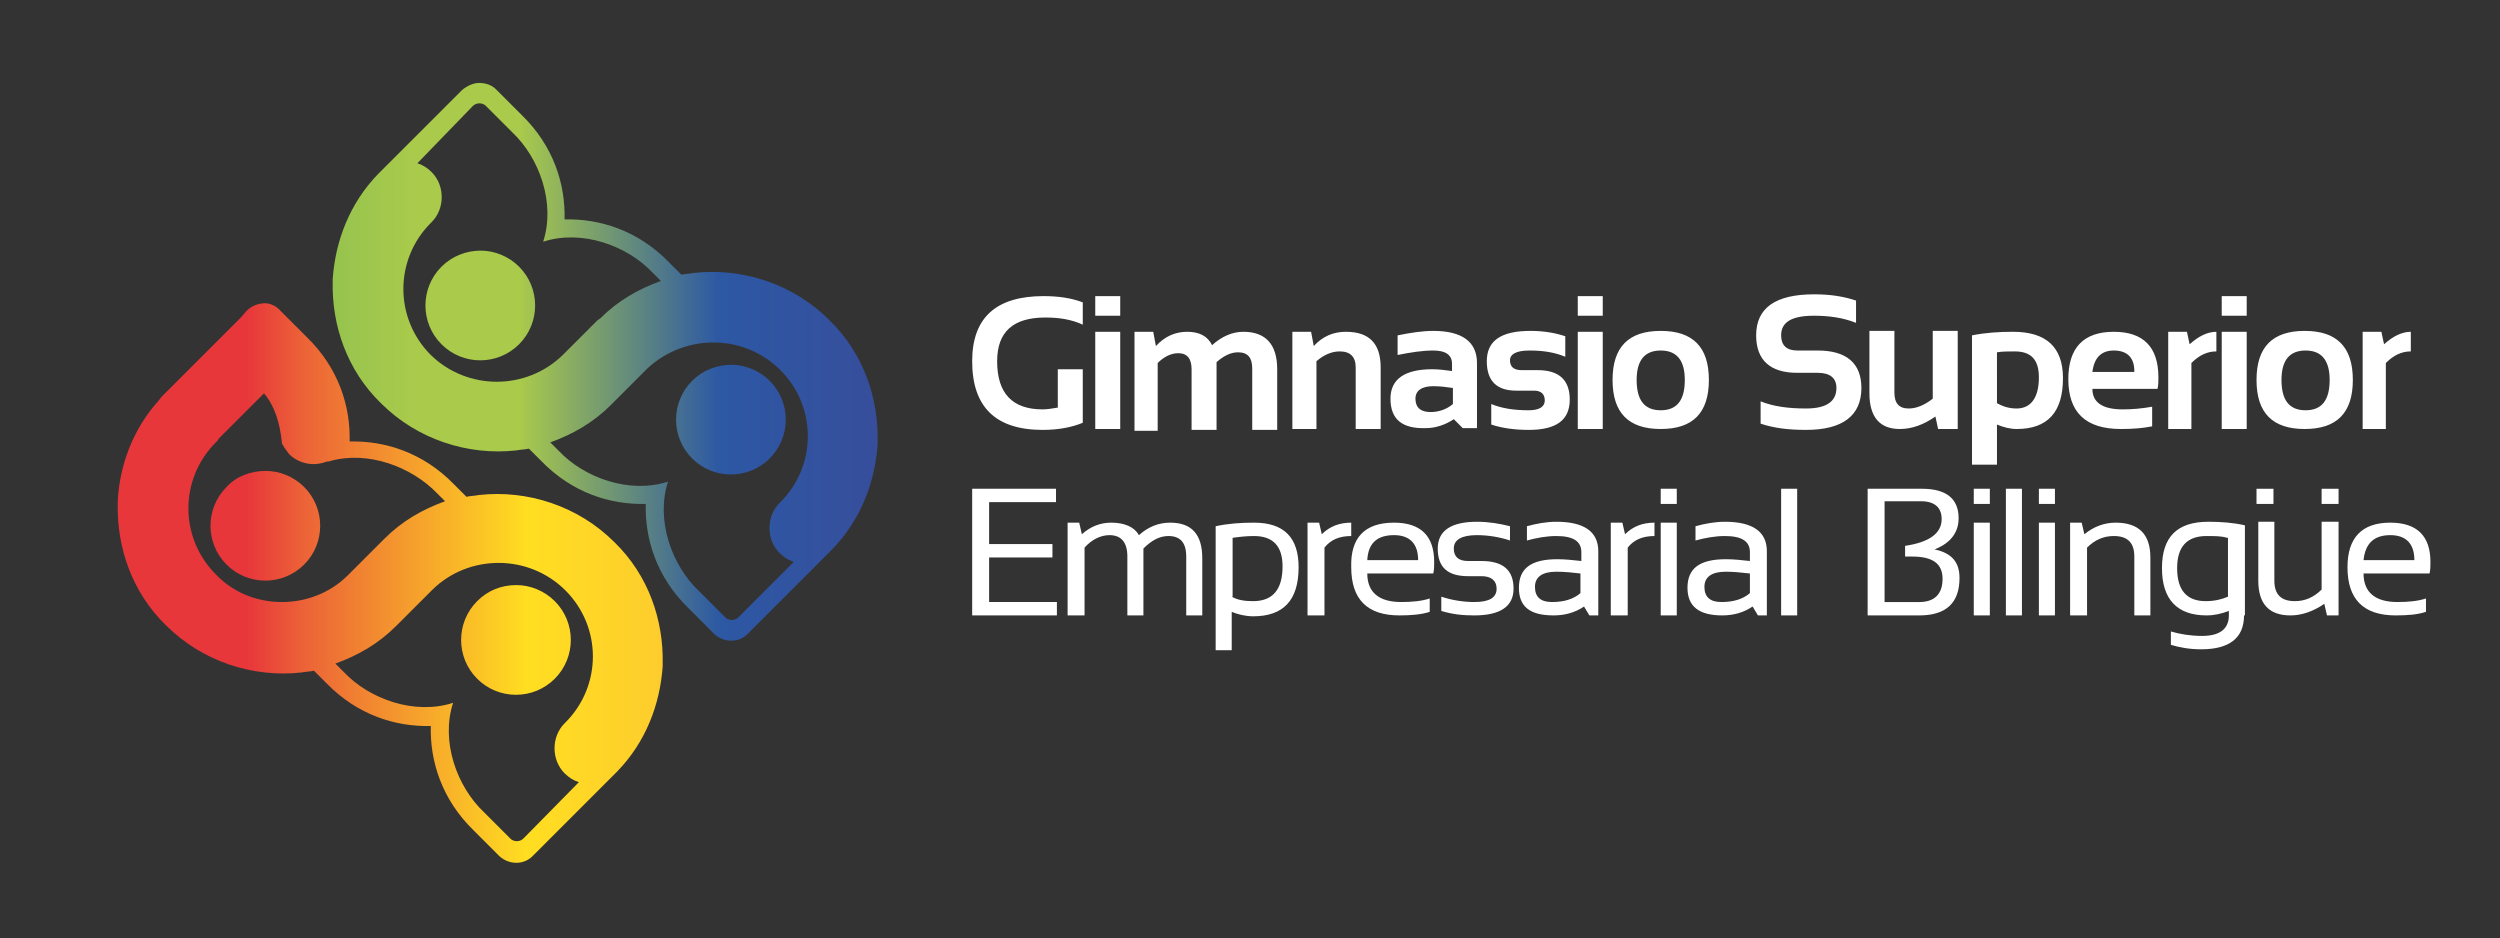
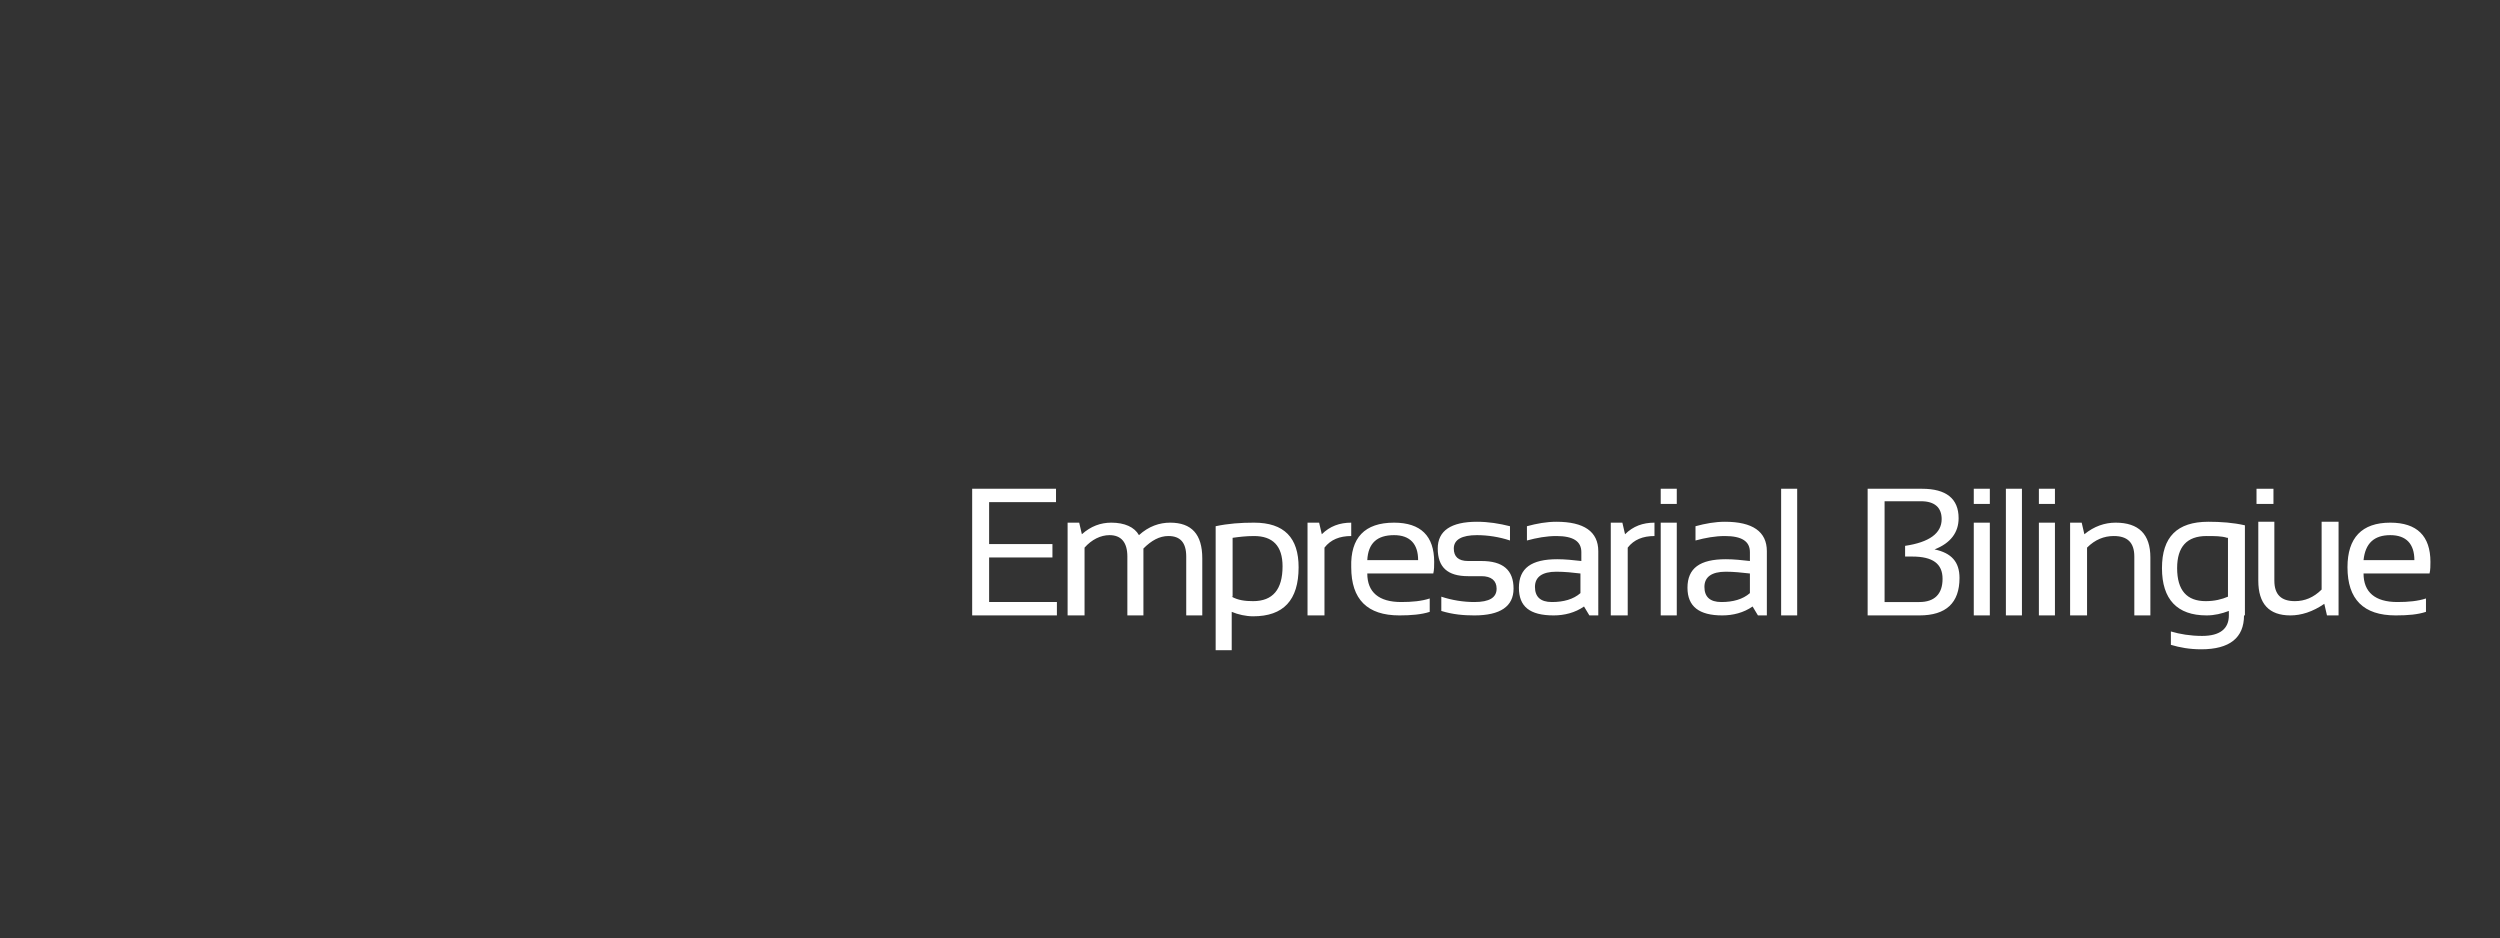
<svg xmlns="http://www.w3.org/2000/svg" xmlns:xlink="http://www.w3.org/1999/xlink" id="Capa_1" x="0px" y="0px" viewBox="0 0 280.3 105.2" style="enable-background:new 0 0 280.3 105.2;" xml:space="preserve">
  <rect x="0" y="0" width="280.3" height="105.2" fill="#333333" stroke="none" />
  <style type="text/css">			.st0{clip-path:url(#SVGID_00000045616777269769395220000004414831031870174621_);fill:url(#SVGID_00000014621702408662870940000015536786304638818479_);}			.st1{clip-path:url(#SVGID_00000011008994932246069290000016167272844466033058_);fill:url(#SVGID_00000074433570603812304630000010866831380248471994_);}	.st2{fill:#FFFFFF;}</style>
  <g>
    <defs>
      <path id="SVGID_1_" d="M53.5,67.4c-2.4,2.4-2.4,6.3,0,8.7c2.4,2.4,6.3,2.4,8.7,0c2.4-2.4,2.4-6.3,0-8.7c-1.2-1.2-2.8-1.8-4.3-1.8   C56.2,65.6,54.7,66.2,53.5,67.4z M25.4,54.6c-2.4,2.4-2.4,6.3,0,8.7c2.4,2.4,6.3,2.4,8.7,0c2.4-2.4,2.4-6.3,0-8.7   c-1.2-1.2-2.8-1.8-4.3-1.8C28.1,52.8,26.5,53.4,25.4,54.6z M63.4,66.2c4.1,4.1,4.1,10.7,0,14.8l0,0c0,0,0,0,0,0   c0,0-0.1,0.1-0.1,0.1v0c-1.5,1.5-1.5,4.1,0,5.6c0.5,0.5,1,0.8,1.6,1L58.7,94l0,0c0,0,0,0,0,0c-0.4,0.4-1,0.4-1.4,0.1l-3-3   c-3.1-2.9-4.9-8-3.5-12.3c-4.3,1.4-9.4-0.4-12.3-3.5l-0.9-0.9c2.5-0.9,4.8-2.2,6.8-4.2l0,0l0.2-0.2l0.1-0.1l3.5-3.5   c0.1-0.1,0.1-0.1,0.2-0.2c0,0,0.1-0.1,0.1-0.1c0,0,0,0,0,0l0,0C52.6,62.1,59.3,62.1,63.4,66.2z M24.2,64.4   c-4.1-4.1-4.1-10.7,0-14.8l0,0c0,0,0,0,0,0c0,0,0.1-0.1,0.1-0.1c0.1-0.1,0.2-0.2,0.2-0.3l5.1-5.1c1.2,1.4,1.8,3.4,2,5.5   c0,0.1,0,0.1,0,0.1c0.2,0.4,0.5,0.8,0.8,1.2c1.1,1.1,2.7,1.4,4.1,0.9c0.2-0.1,0.2,0,0.5-0.1c4.2-1.2,9.1,0.6,12,3.6l0.9,0.9   c-2.5,0.9-4.8,2.2-6.8,4.2l0,0l-0.2,0.2l-0.1,0.1l-3.5,3.5c-0.1,0.1-0.1,0.1-0.2,0.2c0,0-0.1,0.1-0.1,0.1c0,0,0,0,0,0l0,0   c-2,2-4.7,3-7.4,3C28.9,67.5,26.2,66.5,24.2,64.4z M27.7,34.8L27.7,34.8L27.7,34.8L27.7,34.8L27.7,34.8L27.7,34.8L27.7,34.8   L27.7,34.8L27.7,34.8L27.7,34.8L27.7,34.8L27.7,34.8L27.7,34.8L27.7,34.8L27.7,34.8L27.7,34.8L27.7,34.8c-0.1,0.1-0.1,0.1-0.1,0.1   l0,0L27,35.6v0l-0.4,0.4c0,0,0,0,0,0l-8,8l0,0l-0.2,0.2l-0.3,0.3c-0.1,0.1-0.2,0.3-0.3,0.4c-2.9,3.2-4.4,7.3-4.6,11.3c0,0,0,0,0,0   c0,0.1,0,0.1,0,0.2c0,0,0,0,0,0c0,0,0,0,0,0.1l0,0c-0.1,4.9,1.6,9.9,5.4,13.6c4.1,4.1,9.8,5.9,15.2,5.3l0,0c0.5-0.1,1-0.1,1.4-0.2   l1.4,1.4c3.5,3.6,7.8,4.9,11.7,4.8c-0.1,3.9,1.2,8.2,4.8,11.7l2.9,2.9c1.1,1,2.8,1,3.8-0.1l0,0l0,0l0,0l0,0l0,0l0,0l0,0l0,0l0,0   l0,0l0,0l0,0l0,0l0,0l0,0l0,0c0,0,0,0,0.1-0.1l0,0l8.9-8.9l0,0c0,0,0,0,0,0l0.1-0.1l0.3-0.3l0,0c3.2-3.3,4.8-7.5,5.1-11.8   c0,0,0,0,0,0c0-0.1,0-0.1,0-0.2c0,0,0,0,0,0c0,0,0,0,0-0.1l0,0c0.1-4.9-1.6-9.9-5.4-13.6c-4.1-4.1-9.8-5.9-15.2-5.3l0,0   c-0.5,0.1-1,0.1-1.4,0.2l-1.4-1.4c-3.5-3.6-7.8-4.9-11.7-4.8c0.1-3.9-1.2-8.2-4.8-11.7l-2.9-2.9C31,34.3,30.3,34,29.7,34   C29,34,28.2,34.3,27.7,34.8z" />
    </defs>
    <clipPath id="SVGID_00000168096490291402344750000010915347056949535419_">
      <use xlink:href="#SVGID_1_" style="overflow:visible;" />
    </clipPath>
    <linearGradient id="SVGID_00000062160061429044710870000017188493723681325963_" gradientUnits="userSpaceOnUse" x1="11.692" y1="65.456" x2="75.818" y2="65.456">
      <stop offset="0" style="stop-color:#E7373B" />
      <stop offset="0.25" style="stop-color:#E7373B" />
      <stop offset="0.35" style="stop-color:#EC6337" />
      <stop offset="0.74" style="stop-color:#FFDE21" />
      <stop offset="1" style="stop-color:#FECB2E" />
    </linearGradient>
-     <rect x="13" y="34" style="clip-path:url(#SVGID_00000168096490291402344750000010915347056949535419_);fill:url(#SVGID_00000062160061429044710870000017188493723681325963_);" width="61.5" height="62.9" />
  </g>
  <g>
    <defs>
-       <path id="SVGID_00000073002728086971208400000006100322112168653229_" d="M77.6,42.7c-2.4,2.4-2.4,6.3,0,8.7   c2.4,2.4,6.3,2.4,8.7,0c2.4-2.4,2.4-6.3,0-8.7c-1.2-1.2-2.8-1.8-4.3-1.8C80.4,40.9,78.8,41.5,77.6,42.7z M49.5,29.9   c-2.4,2.4-2.4,6.3,0,8.7c2.4,2.4,6.3,2.4,8.7,0c2.4-2.4,2.4-6.3,0-8.7c-1.2-1.2-2.8-1.8-4.3-1.8C52.3,28.1,50.7,28.7,49.5,29.9z    M87.5,41.5c4.1,4.1,4.1,10.7,0,14.8l0,0c0,0,0,0,0,0c0,0-0.1,0.1-0.1,0.1l0,0c-1.5,1.5-1.5,4.1,0,5.6c0.5,0.5,1,0.8,1.6,1   l-6.2,6.2l0,0c0,0,0,0,0,0c-0.4,0.4-1,0.4-1.4,0.1l-3-3c-3.1-2.9-4.9-8-3.5-12.3c-4.3,1.4-9.4-0.4-12.3-3.5l-0.9-0.9   c2.5-0.9,4.8-2.2,6.8-4.2l0,0l0.2-0.2l0.1-0.1l3.5-3.5c0.1-0.1,0.1-0.1,0.2-0.2c0,0,0.1-0.1,0.1-0.1c0,0,0,0,0,0l0,0   C76.8,37.4,83.4,37.4,87.5,41.5z M53,11.9c0.4-0.4,1-0.4,1.4-0.1l3,3c3.1,2.9,4.9,8,3.5,12.3c4.3-1.4,9.4,0.4,12.3,3.5l0.9,0.9   c-2.5,0.9-4.8,2.2-6.8,4.2l0,0L67,35.9L66.9,36l-3.5,3.5c-0.1,0.1-0.1,0.1-0.2,0.2c0,0-0.1,0.1-0.1,0.1c0,0,0,0,0,0l0,0   c-4.1,4-10.7,4-14.8,0c-4.1-4.1-4.1-10.7,0-14.8l0,0c0,0,0,0,0,0c0,0,0.1-0.1,0.1-0.1l0,0c1.5-1.5,1.5-4.1,0-5.6   c-0.5-0.5-1-0.8-1.6-1L53,11.9L53,11.9C53,12,53,12,53,11.9z M51.8,10.1L51.8,10.1L51.8,10.1L51.8,10.1L51.8,10.1L51.8,10.1   L51.8,10.1L51.8,10.1L51.8,10.1L51.8,10.1L51.8,10.1L51.8,10.1L51.8,10.1L51.8,10.1L51.8,10.1L51.8,10.1L51.8,10.1L51.8,10.1   c-0.1,0.1-0.1,0.1-0.1,0.1l0,0l-8.9,8.9l0,0c0,0,0,0,0,0l-0.1,0.1l-0.3,0.3l0,0c-3.2,3.3-4.8,7.5-5.1,11.8c0,0,0,0,0,0   c0,0.1,0,0.1,0,0.2c0,0,0,0,0,0c0,0,0,0,0,0.1l0,0c-0.1,4.9,1.6,9.9,5.4,13.6c4.1,4.1,9.8,5.9,15.2,5.3l0,0c0.5-0.1,1-0.1,1.4-0.2   l1.4,1.4c3.5,3.6,7.8,4.9,11.7,4.8c-0.1,3.9,1.2,8.2,4.8,11.7l2.9,2.9c1.1,1,2.8,1,3.8-0.1l0,0v0l0,0l0,0l0,0l0,0l0,0l0,0l0,0l0,0   l0,0l0,0l0,0l0,0l0,0l0,0l0,0c0,0,0,0,0.1-0.1l0,0l8.9-8.9c0,0,0,0,0,0c0,0,0,0,0,0l0.1-0.1l0.3-0.3l0,0c3.2-3.3,4.8-7.5,5.1-11.8   c0,0,0,0,0,0c0-0.1,0-0.1,0-0.2c0,0,0,0,0,0c0,0,0,0,0-0.1l0,0c0.1-4.9-1.6-9.9-5.4-13.6c-4.1-4.1-9.8-5.9-15.2-5.3l0,0   c-0.5,0.1-1,0.1-1.4,0.2l-1.4-1.4c-3.5-3.6-7.8-4.9-11.7-4.8c0.1-3.9-1.2-8.2-4.8-11.7l-2.9-2.9c-0.5-0.5-1.2-0.7-1.9-0.7   C53.1,9.3,52.4,9.6,51.8,10.1z" />
-     </defs>
+       </defs>
    <clipPath id="SVGID_00000089562054096161065810000009348303059121421999_">
      <use xlink:href="#SVGID_00000073002728086971208400000006100322112168653229_" style="overflow:visible;" />
    </clipPath>
    <linearGradient id="SVGID_00000034069518898201493870000009404333761668891008_" gradientUnits="userSpaceOnUse" x1="35.825" y1="40.766" x2="99.951" y2="40.766">
      <stop offset="0" style="stop-color:#92C24F" />
      <stop offset="0.16" style="stop-color:#A9CA4B" />
      <stop offset="0.35" style="stop-color:#A9CA4B" />
      <stop offset="0.7" style="stop-color:#2C58A4" />
      <stop offset="1" style="stop-color:#384D9B" />
    </linearGradient>
    <rect x="37.2" y="9.3" style="clip-path:url(#SVGID_00000089562054096161065810000009348303059121421999_);fill:url(#SVGID_00000034069518898201493870000009404333761668891008_);" width="61.5" height="62.9" />
  </g>
-   <path class="st2" d="M264.9,48.1V37.2h2.1l0.3,1.4c1-0.9,2-1.4,3-1.4v2.2c-1,0-1.9,0.4-2.8,1.3v7.4H264.9z M253,42.6 c0-3.7,1.8-5.5,5.4-5.5c3.6,0,5.4,1.8,5.4,5.5c0,3.7-1.8,5.5-5.4,5.5C254.8,48.1,253,46.3,253,42.6z M255.8,42.6 c0,2.3,0.9,3.4,2.7,3.4c1.8,0,2.7-1.1,2.7-3.4c0-2.2-0.9-3.3-2.7-3.3C256.7,39.3,255.8,40.4,255.8,42.6z M251.9,37.2v10.9h-2.8V37.2 H251.9z M251.9,33.2v2.2h-2.8v-2.2H251.9z M243.1,48.1V37.2h2.1l0.3,1.4c1-0.9,2-1.4,3-1.4v2.2c-1,0-1.9,0.4-2.8,1.3v7.4H243.1z  M234.6,41.7h4.7v-0.1c0-1.5-0.8-2.3-2.3-2.3C235.6,39.3,234.8,40.1,234.6,41.7z M237,37.2c3.3,0,5,1.7,5,5.1c0,0.5,0,0.9-0.1,1.3 h-7.3c0,1.5,1.1,2.3,3.4,2.3c1.1,0,2.2-0.1,3.3-0.3v2.2c-1,0.2-2.1,0.3-3.5,0.3c-4,0-5.9-1.9-5.9-5.6C231.9,39,233.6,37.2,237,37.2z  M221.1,37.6c1.5-0.3,3-0.4,4.6-0.4c3.7,0,5.6,1.7,5.6,5.2c0,3.8-1.7,5.7-5.2,5.7c-0.7,0-1.5-0.2-2.2-0.5v4.5h-2.8V37.6z  M223.9,45.2c0.7,0.4,1.4,0.6,2.2,0.6c1.6,0,2.5-1.2,2.5-3.5c0-2-0.9-2.9-2.7-2.9c-0.8,0-1.4,0-2,0.1V45.2z M219.5,37.2v10.9h-2.2 l-0.3-1.4c-1.3,0.9-2.6,1.4-4,1.4c-2.2,0-3.4-1.3-3.4-4v-7h2.8v6.9c0,1.2,0.5,1.8,1.6,1.8c0.9,0,1.8-0.4,2.7-1.1v-7.6H219.5z  M197.4,47.5V45c1.5,0.6,3.2,0.8,5.1,0.8c2.3,0,3.4-0.8,3.4-2.3c0-1.1-0.7-1.7-2.1-1.7h-2.3c-3,0-4.6-1.4-4.6-4.2 c0-3.1,2.2-4.6,6.5-4.6c1.7,0,3.2,0.2,4.7,0.7v2.5c-1.5-0.6-3.1-0.8-4.7-0.8c-2.5,0-3.7,0.7-3.7,2.2c0,1.1,0.6,1.7,1.8,1.7h2.3 c3.2,0,4.9,1.4,4.9,4.2c0,3.1-2.1,4.7-6.2,4.7C200.5,48.2,198.9,48,197.4,47.5z M180.8,42.6c0-3.7,1.8-5.5,5.4-5.5 c3.6,0,5.4,1.8,5.4,5.5c0,3.7-1.8,5.5-5.4,5.5C182.6,48.1,180.8,46.3,180.8,42.6z M183.5,42.6c0,2.3,0.9,3.4,2.7,3.4 c1.8,0,2.7-1.1,2.7-3.4c0-2.2-0.9-3.3-2.7-3.3C184.4,39.3,183.5,40.4,183.5,42.6z M179.7,37.2v10.9h-2.8V37.2H179.7z M179.7,33.2 v2.2h-2.8v-2.2H179.7z M167.2,47.6v-2.3c1.2,0.5,2.6,0.7,4.2,0.7c1.2,0,1.8-0.4,1.8-1.1c0-0.7-0.4-1.1-1.2-1.1h-2 c-2.2,0-3.3-1.1-3.3-3.3c0-2.3,1.6-3.4,4.9-3.4c1.4,0,2.7,0.2,3.9,0.6V40c-1.2-0.5-2.5-0.7-4-0.7c-1.5,0-2.2,0.4-2.2,1.1 c0,0.7,0.4,1.1,1.3,1.1h1.8c2.4,0,3.6,1.1,3.6,3.3c0,2.3-1.5,3.4-4.6,3.4C169.8,48.2,168.4,48,167.2,47.6z M162.9,43.5 c-0.7-0.1-1.4-0.2-2.2-0.2c-1.3,0-2,0.5-2,1.4c0,1,0.6,1.5,1.7,1.5c0.9,0,1.8-0.3,2.5-0.9V43.5z M155.9,44.7c0-2.2,1.6-3.3,4.7-3.3 c0.7,0,1.5,0.1,2.2,0.2v-0.8c0-1-0.7-1.5-2.1-1.5c-1.2,0-2.5,0.2-4,0.5v-2.2c1.5-0.3,2.8-0.5,4-0.5c3.2,0,4.9,1.2,4.9,3.6v7.3H164 l-1-1c-0.9,0.6-2,1-3.1,1C157.2,48.1,155.9,47,155.9,44.7z M144.9,48.1V37.2h2.1l0.3,1.6c1-1.1,2.2-1.6,3.6-1.6c2.6,0,3.9,1.3,3.9,4 v6.9H152v-6.9c0-1.2-0.6-1.8-1.8-1.8c-0.9,0-1.8,0.4-2.6,1.1v7.6H144.9z M127.2,48.1V37.2h2.1l0.3,1.6c1-1.1,2.2-1.6,3.5-1.6 c1.4,0,2.3,0.5,2.8,1.5c1.1-1,2.3-1.5,3.5-1.5c2.5,0,3.8,1.4,3.8,4.2v6.8h-2.8v-6.9c0-1.2-0.5-1.8-1.6-1.8c-0.8,0-1.6,0.4-2.4,1.1 v7.6h-2.8v-6.8c0-1.2-0.5-1.8-1.5-1.8c-0.8,0-1.6,0.4-2.3,1.1v7.6H127.2z M125.6,37.2v10.9h-2.8V37.2H125.6z M125.6,33.2v2.2h-2.8 v-2.2H125.6z M121.4,47.4c-1.2,0.5-2.7,0.8-4.5,0.8c-5.3,0-7.9-2.6-7.9-7.7c0-4.9,2.7-7.3,8-7.3c1.6,0,3.1,0.2,4.4,0.7v2.5 c-1.3-0.6-2.7-0.8-4.2-0.8c-3.6,0-5.4,1.6-5.4,4.9c0,3.6,1.7,5.4,5.1,5.4c0.5,0,1.1-0.1,1.7-0.2v-4.3h2.8V47.4z" />
  <path class="st2" d="M265,62.8h5.7c0-1.8-0.9-2.8-2.7-2.8C266.2,60,265.2,60.9,265,62.8 M268,58.6c3,0,4.5,1.5,4.5,4.4 c0,0.4,0,0.9-0.1,1.3H265c0,2.1,1.3,3.2,3.8,3.2c1.2,0,2.3-0.1,3.2-0.4v1.5c-0.9,0.3-2,0.4-3.4,0.4c-3.6,0-5.4-1.8-5.4-5.4 C263.2,60.3,264.8,58.6,268,58.6z M262.2,58.6V69h-1.3l-0.3-1.3c-1.3,0.9-2.6,1.3-3.8,1.3c-2.4,0-3.6-1.3-3.6-3.9v-6.6h1.8v6.6 c0,1.6,0.8,2.3,2.3,2.3c1.1,0,2.1-0.4,3-1.3v-7.6H262.2z M251.6,69c0,2.5-1.6,3.8-4.8,3.8c-1.3,0-2.4-0.2-3.4-0.5v-1.5 c1,0.3,2.2,0.5,3.5,0.5c2,0,3-0.8,3-2.3v-0.5c-0.8,0.3-1.6,0.5-2.5,0.5c-3.3,0-5-1.8-5-5.3c0-3.5,1.7-5.2,5.2-5.2 c1.4,0,2.8,0.1,4.1,0.4V69z M249.7,60.3c-0.6-0.2-1.4-0.2-2.3-0.2c-2.2,0-3.3,1.2-3.3,3.6c0,2.5,1.1,3.7,3.2,3.7 c1,0,1.8-0.2,2.5-0.5V60.3z M232.1,69V58.6h1.3l0.3,1.3c1.1-0.9,2.3-1.3,3.5-1.3c2.6,0,3.9,1.3,3.9,3.9V69h-1.8v-6.6 c0-1.6-0.8-2.3-2.3-2.3c-1.1,0-2.1,0.4-3,1.3V69H232.1z M230.4,54.8v1.7h-1.8v-1.7H230.4z M230.4,58.6V69h-1.8V58.6H230.4z  M226.7,54.8V69h-1.8V54.8H226.7z M223.1,54.8v1.7h-1.8v-1.7H223.1z M223.1,58.6V69h-1.8V58.6H223.1z M215.2,67.5 c1.7,0,2.6-0.9,2.6-2.6c0-1.7-1.1-2.5-3.4-2.5h-0.8v-1.2c2.7-0.4,4.1-1.4,4.1-3c0-1.3-0.8-2-2.3-2h-4.1v11.3H215.2z M209.4,69V54.8 h6.1c2.7,0,4.1,1.1,4.1,3.3c0,1.6-0.9,2.8-2.7,3.5c1.9,0.4,2.8,1.4,2.8,3.2c0,2.8-1.5,4.2-4.5,4.2H209.4z M201.5,54.8V69h-1.8V54.8 H201.5z M193.5,64.1c-1.6,0-2.4,0.6-2.4,1.7c0,1.1,0.6,1.7,1.9,1.7c1.3,0,2.4-0.3,3.2-1v-2.2C195.3,64.2,194.4,64.1,193.5,64.1z  M189.2,65.9c0-2.2,1.4-3.2,4.3-3.2c0.9,0,1.8,0.1,2.7,0.2v-1c0-1.2-0.9-1.8-2.8-1.8c-1.1,0-2.2,0.2-3.3,0.5V59 c1.1-0.3,2.2-0.5,3.3-0.5c3.1,0,4.7,1.1,4.7,3.3V69h-1l-0.6-1c-1,0.7-2.2,1-3.4,1C190.5,69,189.2,68,189.2,65.9z M188,54.8v1.7h-1.8 v-1.7H188z M188,58.6V69h-1.8V58.6H188z M180.6,69V58.6h1.3l0.3,1.3c0.9-0.9,2-1.3,3.3-1.3v1.5c-1.3,0-2.3,0.4-3,1.3V69H180.6z  M174.5,64.1c-1.6,0-2.4,0.6-2.4,1.7c0,1.1,0.6,1.7,1.9,1.7c1.3,0,2.4-0.3,3.2-1v-2.2C176.4,64.2,175.4,64.1,174.5,64.1z  M170.3,65.9c0-2.2,1.4-3.2,4.3-3.2c0.9,0,1.8,0.1,2.7,0.2v-1c0-1.2-0.9-1.8-2.8-1.8c-1.1,0-2.2,0.2-3.3,0.5V59 c1.1-0.3,2.2-0.5,3.3-0.5c3.1,0,4.7,1.1,4.7,3.3V69h-1l-0.6-1c-1,0.7-2.2,1-3.4,1C171.5,69,170.3,68,170.3,65.9z M161.6,68.5v-1.6 c1.2,0.4,2.5,0.6,3.7,0.6c1.7,0,2.5-0.5,2.5-1.5c0-0.9-0.6-1.4-1.7-1.4h-1.5c-2.3,0-3.4-1-3.4-3.1c0-2,1.5-3,4.4-3 c1.3,0,2.5,0.2,3.7,0.5v1.6c-1.2-0.4-2.5-0.6-3.7-0.6c-1.7,0-2.6,0.5-2.6,1.5c0,0.9,0.5,1.4,1.6,1.4h1.5c2.4,0,3.6,1,3.6,3.1 c0,2-1.5,3-4.4,3C164.1,69,162.9,68.9,161.6,68.5z M153.3,62.8h5.7c0-1.8-0.9-2.8-2.7-2.8C154.4,60,153.4,60.9,153.3,62.8z  M156.3,58.6c3,0,4.5,1.5,4.5,4.4c0,0.4,0,0.9-0.1,1.3h-7.4c0,2.1,1.3,3.2,3.8,3.2c1.2,0,2.3-0.1,3.2-0.4v1.5 c-0.9,0.3-2.1,0.4-3.4,0.4c-3.6,0-5.4-1.8-5.4-5.4C151.4,60.3,153,58.6,156.3,58.6z M146.6,69V58.6h1.3l0.3,1.3 c0.9-0.9,2-1.3,3.3-1.3v1.5c-1.3,0-2.3,0.4-3,1.3V69H146.6z M136.3,59c1.4-0.3,2.8-0.4,4.3-0.4c3.4,0,5,1.7,5,5 c0,3.7-1.7,5.5-5.1,5.5c-0.8,0-1.7-0.2-2.4-0.5v4.3h-1.8V59z M138.1,66.9c0.7,0.4,1.5,0.5,2.4,0.5c2.2,0,3.3-1.3,3.3-3.9 c0-2.3-1.1-3.4-3.2-3.4c-0.9,0-1.7,0.1-2.4,0.2V66.9z M119.7,69V58.6h1.3l0.3,1.3c1-0.9,2.1-1.3,3.3-1.3c1.5,0,2.6,0.5,3.1,1.4 c1.1-1,2.3-1.4,3.5-1.4c2.4,0,3.6,1.3,3.6,4V69h-1.8v-6.6c0-1.6-0.7-2.3-2-2.3c-1,0-1.9,0.5-2.8,1.4V69h-1.8v-6.6 c0-1.6-0.7-2.4-2-2.4c-1,0-2,0.5-2.8,1.4V69H119.7z M118.4,54.8v1.5h-7.5V61h7.1v1.5h-7.1v5h7.6V69h-9.5V54.8H118.4z" />
  <rect x="253" y="54.8" class="st2" width="1.9" height="1.7" />
-   <rect x="260.3" y="54.8" class="st2" width="1.9" height="1.7" />
</svg>